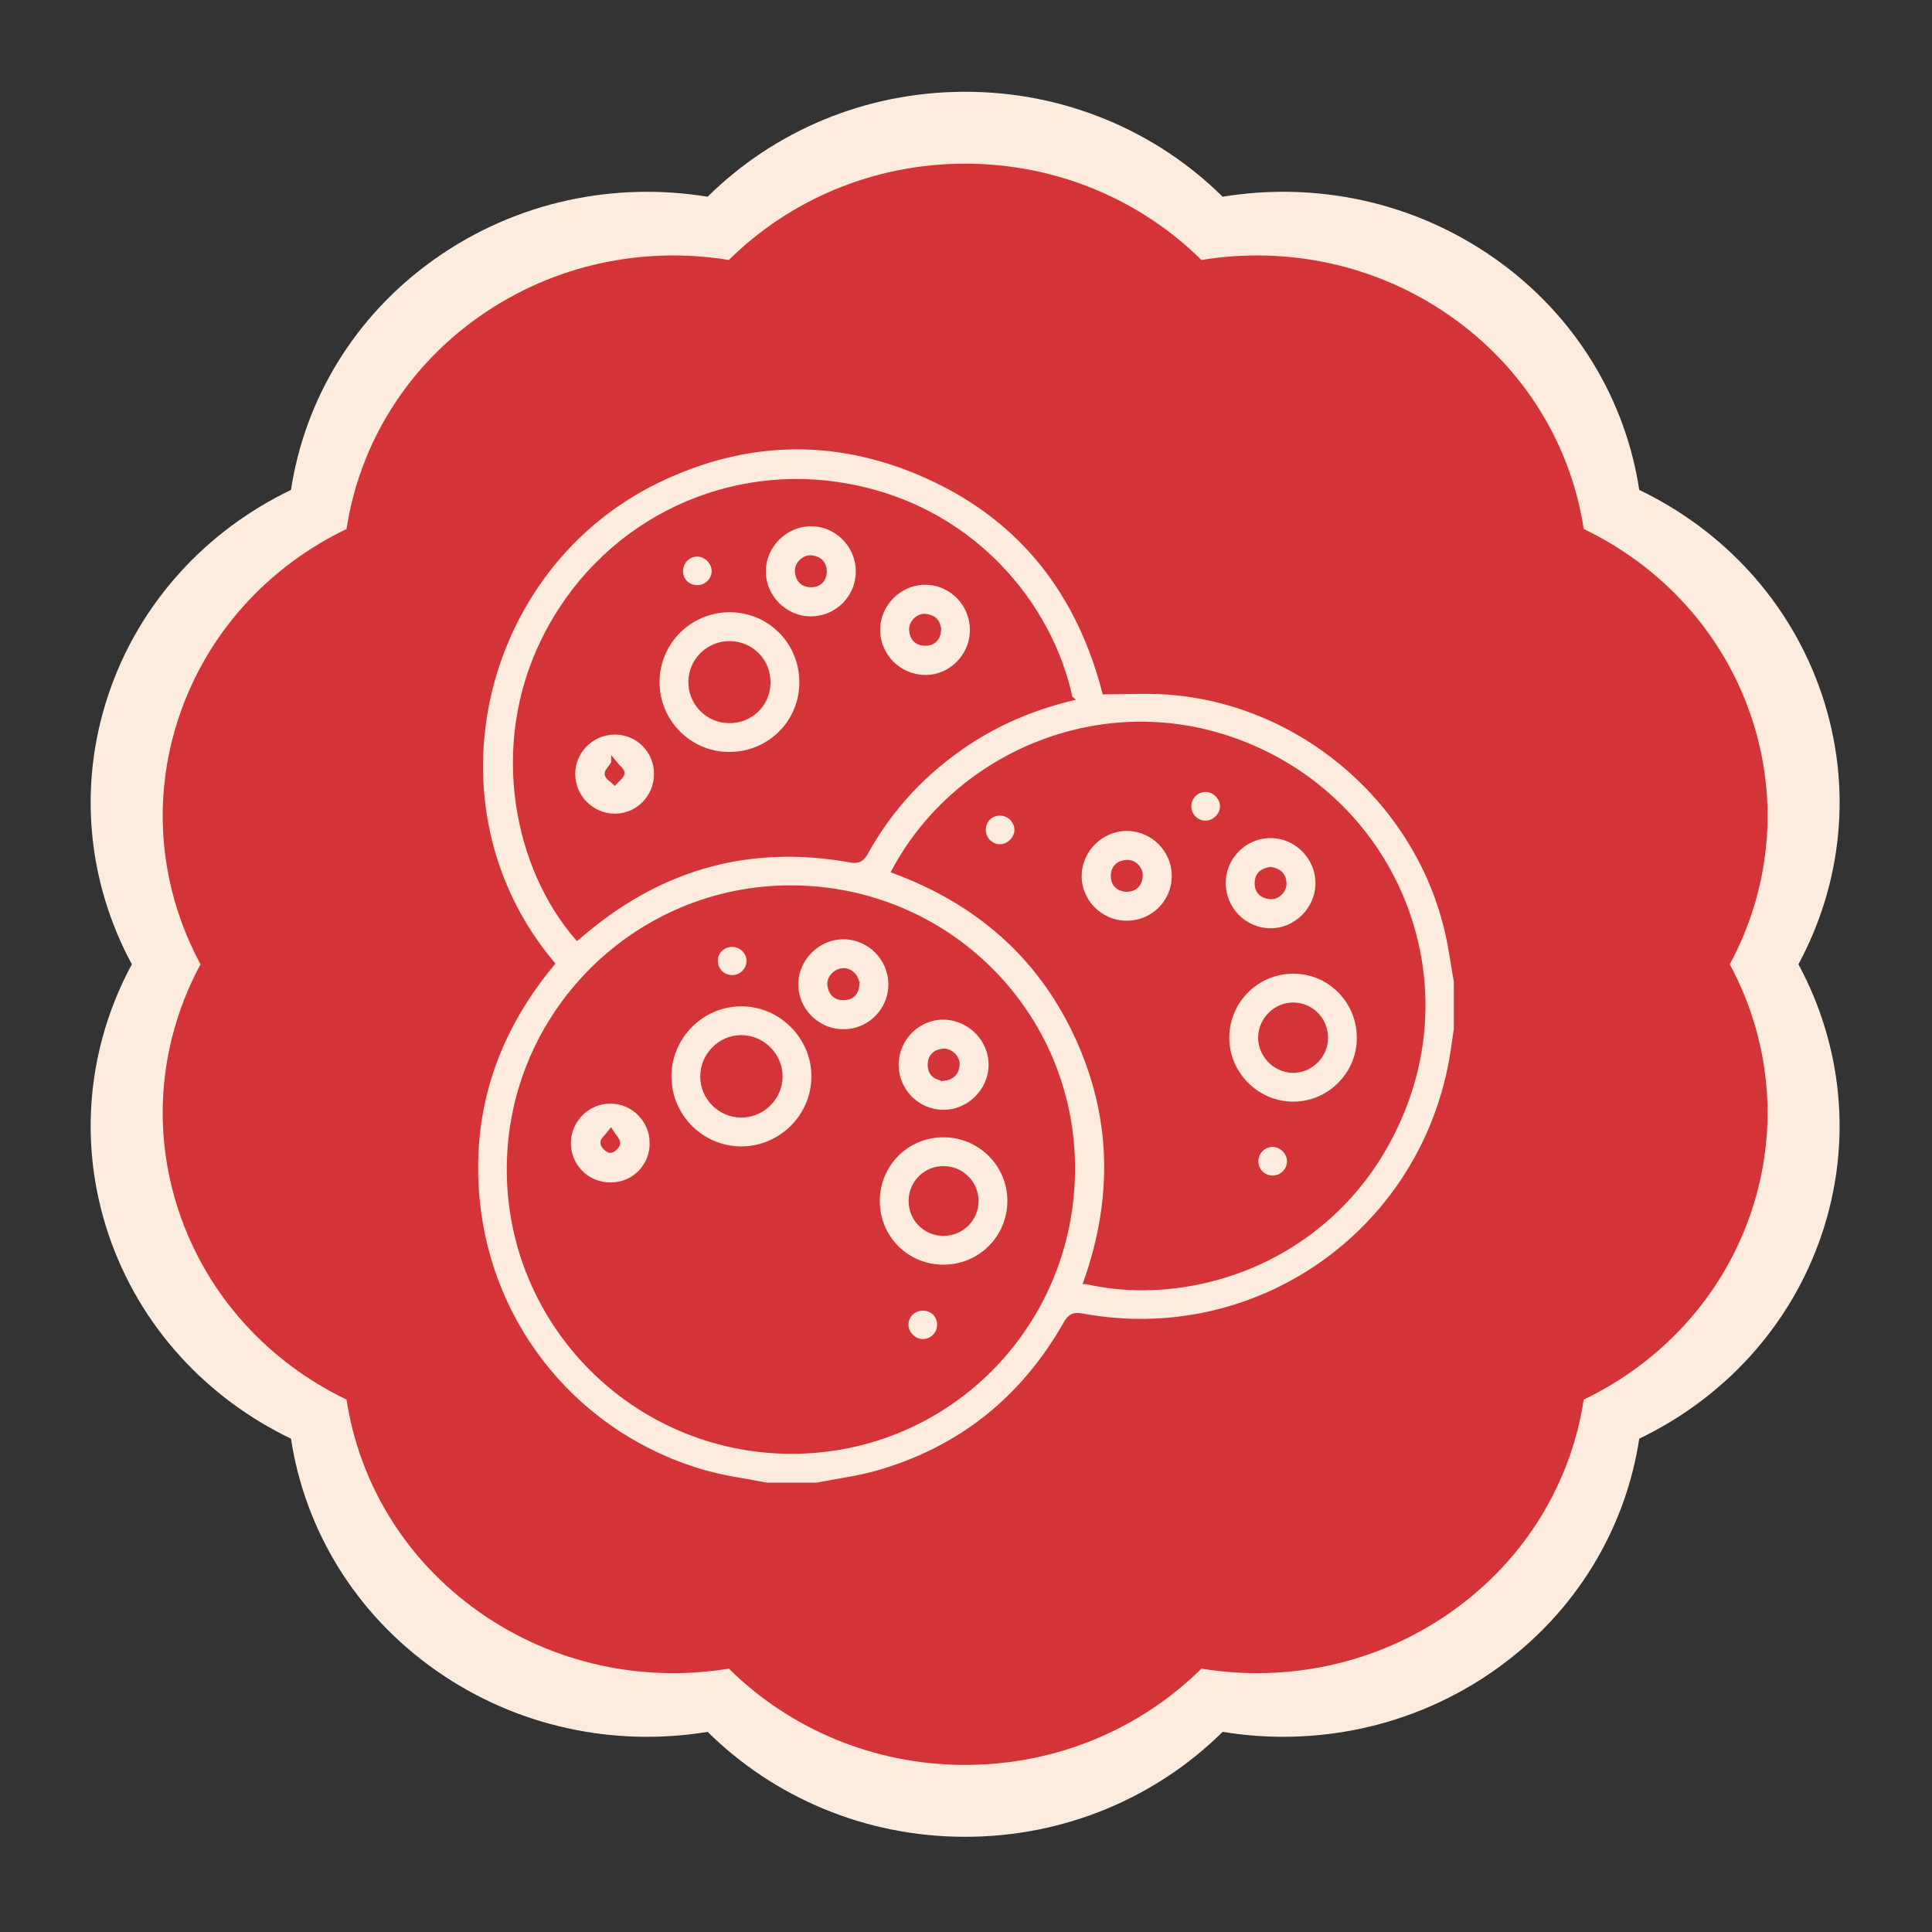
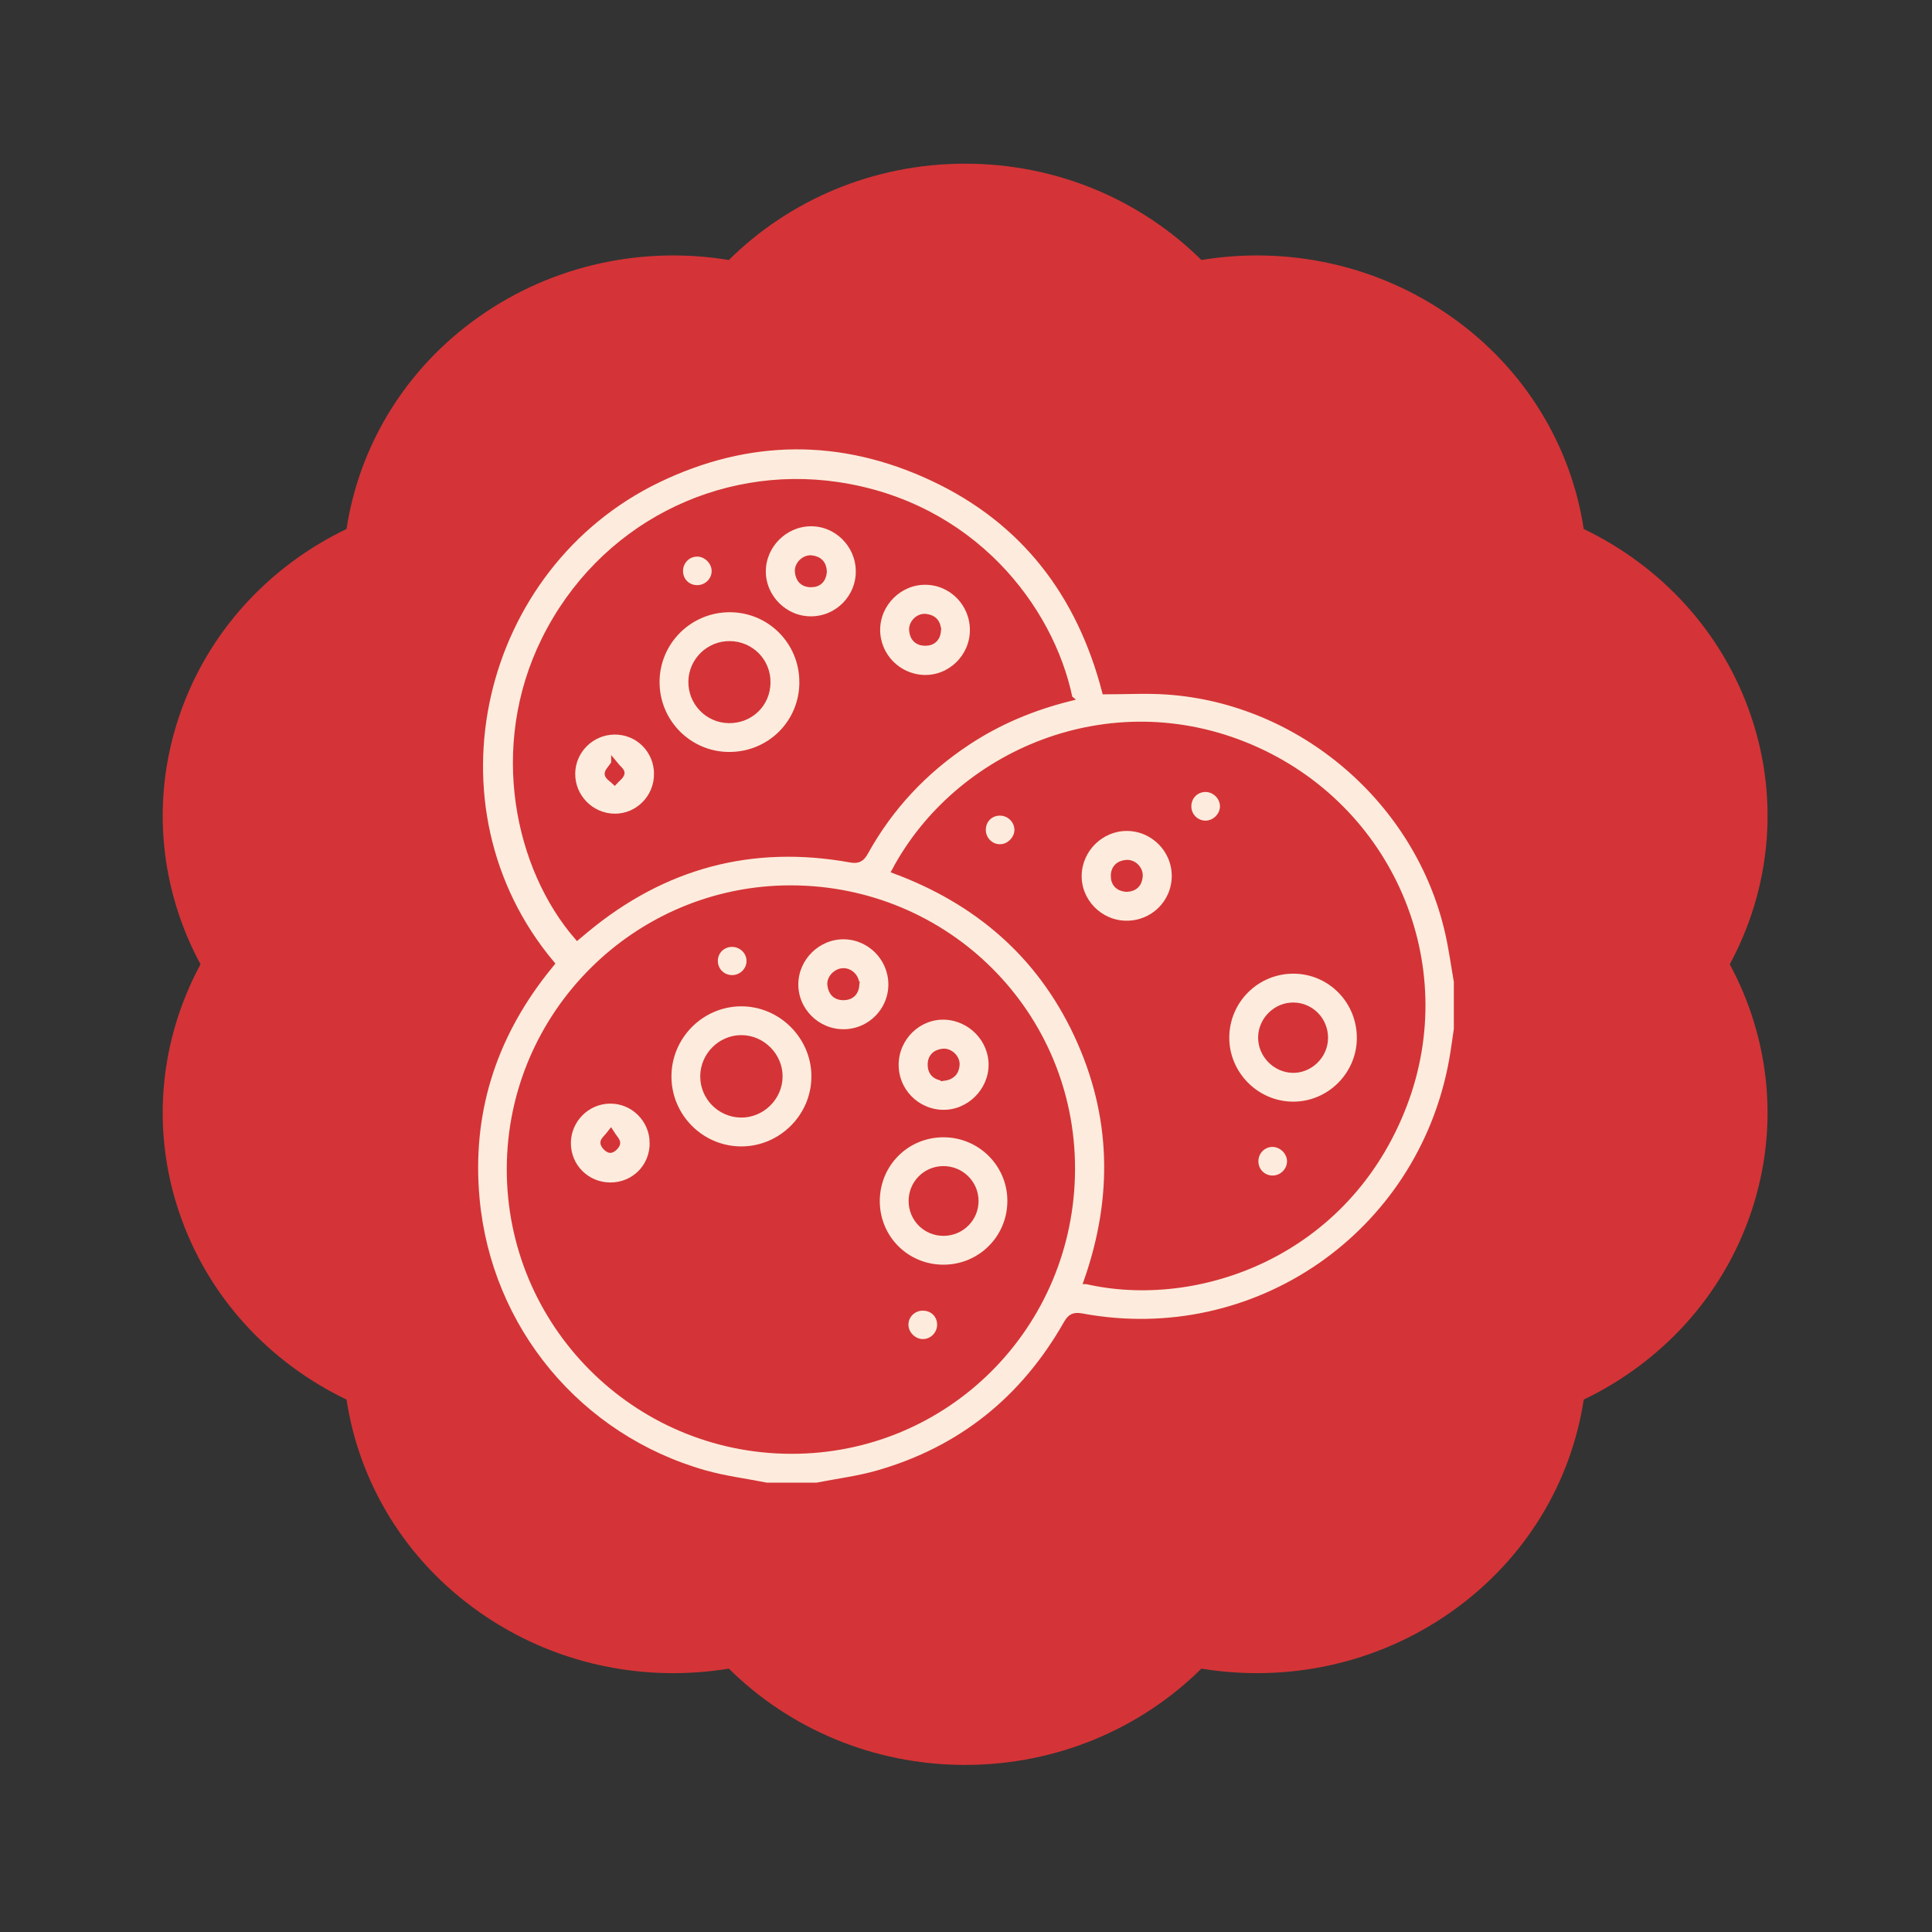
<svg xmlns="http://www.w3.org/2000/svg" id="Capa_1" viewBox="0 0 1000 1000">
  <rect x="0" y="0" width="1000" height="1000" fill="#333333" stroke="none" />
  <defs>
    <style> .cls-1 { fill: #d43437; } .cls-2, .cls-3 { fill: #fdecdd; } .cls-3 { stroke: #d43437; stroke-miterlimit: 10; stroke-width: 3px; } </style>
  </defs>
-   <path class="cls-2" d="M943.01,359.56c-16.14-48.11-51.16-85.14-94.53-105.98-7.06-46.38-32.6-90.09-74.86-119.83-42.26-29.74-93.07-39.76-140.79-31.92-33.86-33.51-81.05-54.33-133.28-54.33s-99.42,20.82-133.28,54.33c-47.73-7.83-98.54,2.19-140.79,31.92-42.26,29.73-67.8,73.44-74.86,119.83-43.36,20.83-78.39,57.86-94.53,105.98-16.14,48.11-10.28,98.01,12.16,139.56-22.44,41.54-28.3,91.44-12.16,139.56,16.14,48.11,51.16,85.14,94.53,105.98,7.06,46.38,32.59,90.09,74.86,119.83,42.25,29.74,93.07,39.76,140.8,31.92,33.85,33.5,81.05,54.32,133.27,54.32s99.42-20.81,133.28-54.32c47.72,7.83,98.53-2.19,140.79-31.93,42.26-29.74,67.8-73.45,74.86-119.83,43.36-20.84,78.39-57.87,94.53-105.98,16.14-48.11,10.28-98.01-12.15-139.55,22.44-41.55,28.3-91.45,12.16-139.56" />
  <path class="cls-1" d="M906.47,371.06c-14.81-44.15-46.95-78.13-86.74-97.25-6.47-42.56-29.91-82.67-68.69-109.95-38.78-27.29-85.4-36.48-129.19-29.29-31.07-30.75-74.37-49.85-122.3-49.85s-91.23,19.1-122.3,49.85c-43.79-7.19-90.42,2.01-129.19,29.29-38.78,27.28-62.21,67.39-68.69,109.95-39.79,19.11-71.93,53.1-86.74,97.25-14.81,44.14-9.43,89.93,11.16,128.06-20.59,38.12-25.97,83.91-11.16,128.06,14.81,44.15,46.95,78.13,86.74,97.25,6.48,42.56,29.91,82.67,68.69,109.96,38.77,27.29,85.4,36.48,129.2,29.29,31.06,30.74,74.37,49.84,122.29,49.84s91.23-19.1,122.3-49.84c43.79,7.18,90.42-2.01,129.19-29.3,38.78-27.29,62.21-67.39,68.69-109.95,39.79-19.12,71.93-53.1,86.74-97.25,14.81-44.15,9.43-89.93-11.15-128.05,20.59-38.12,25.97-83.91,11.16-128.06" />
  <g id="hM6OyH.tif">
    <g>
      <path class="cls-3" d="M396.96,768.92c-10.76-2.11-21.73-3.47-32.24-6.45-65.19-18.5-111.79-74.68-117.98-141.94-4.04-43.87,8.24-82.92,35.33-117.47,1.14-1.46,2.32-2.89,3.46-4.3-68.06-81.22-37.95-205.62,55.08-250.45,46.96-22.63,94.85-22.99,142.03-.88,47.35,22.18,76.2,60.16,89.28,110.46,10.86,0,21.5-.62,32.04.1,69.63,4.75,130.16,56.76,145.55,124.88,1.88,8.31,3.01,16.78,4.49,25.18v24.63c-.83,5.48-1.51,10.98-2.51,16.43-16.39,89.94-101.55,148.86-191.35,132.24-4.23-.78-6.05,0-8.19,3.76-22.11,38.91-54.52,65.1-97.62,77.46-10.31,2.95-21.08,4.28-31.64,6.36h-25.74ZM554.94,605.11c.17-80.42-64.72-145.23-145.53-145.35-79.97-.11-145.31,64.92-145.61,144.94-.3,80.49,64.87,146.02,145.48,146.29,80.58.27,145.48-64.73,145.66-145.88ZM562.47,663.18c57.37,13.12,134.79-13.95,164.34-91.44,27.75-72.76-7.18-154.12-79.54-184.97-73.1-31.17-151.66,3.08-184.16,63.92,42.6,15.84,74.87,43.42,94.25,84.84,19.44,41.55,20.35,84.15,5.1,127.65ZM553.65,361.39c-9.74-46.98-50.59-100.25-120.38-110.44-61.02-8.91-122.55,21.54-151.54,80.31-27.4,55.54-13.7,118.23,17.08,153.76,1.53-1.28,3.05-2.58,4.6-3.85,40.02-33.14,85.59-45.5,136.79-36.24,4.16.75,5.87-.49,7.76-3.89,12.9-23.27,30.62-42.11,52.81-56.79,16.16-10.7,33.77-18.05,52.9-22.84Z" />
      <path class="cls-3" d="M421.48,557.04c.07,20.69-16.93,37.77-37.65,37.84-20.76.07-37.74-16.84-37.79-37.63-.05-20.76,16.87-37.81,37.58-37.88,20.64-.06,37.8,17.01,37.87,37.67ZM403.57,557.36c.13-10.83-8.91-20.02-19.76-20.08-10.87-.06-19.89,8.98-19.87,19.91.02,10.75,8.65,19.53,19.42,19.76,10.84.24,20.08-8.72,20.21-19.6Z" />
      <path class="cls-3" d="M488.32,656.1c-19.14,0-34.4-15.22-34.44-34.34-.04-19.16,15.08-34.46,34.21-34.6,19.28-.14,34.95,15.46,34.82,34.64-.13,19.08-15.48,34.3-34.59,34.3ZM488.32,638.18c9.27.01,16.74-7.44,16.68-16.65-.07-9.21-7.63-16.58-16.89-16.46-9.03.12-16.24,7.36-16.31,16.39-.08,9.29,7.25,16.7,16.53,16.72Z" />
      <path class="cls-3" d="M463.65,550.7c.25-13.75,11.74-24.85,25.26-24.41,13.45.44,24.37,11.67,24.28,24.97-.09,13.56-11.62,24.88-25.11,24.68-13.74-.21-24.68-11.52-24.43-25.24ZM488.38,557.98c4.1-.49,6.54-2.73,6.82-6.79.26-3.69-3.5-7.29-7.18-6.88-4.02.45-6.46,2.82-6.35,7.01.11,4.22,2.75,6.21,6.71,6.66Z" />
      <path class="cls-3" d="M436.55,534.23c-13.71,0-24.95-11.25-24.84-24.87.11-13.59,11.56-24.85,25.12-24.68,13.44.17,24.37,11.19,24.48,24.68.11,13.71-11.01,24.87-24.76,24.87ZM443.33,509.75c-.05-3.98-3.11-7.1-6.7-7.13-3.7-.04-7.32,3.56-6.89,7.21.47,4,2.83,6.47,7.02,6.36,4.21-.11,6.26-2.67,6.58-6.44Z" />
      <path class="cls-3" d="M337.77,591.56c.06,12.34-9.51,21.98-21.84,21.99-12.23.01-22.01-9.78-21.94-21.97.07-11.9,9.74-21.68,21.63-21.85,12.1-.18,22.08,9.67,22.14,21.83ZM316.17,586.06c-1.95,2.56-3.99,4.06-3.92,5.47.06,1.38,2.2,3.62,3.54,3.72,1.24.09,3.55-2.06,3.73-3.44.18-1.39-1.67-3.05-3.35-5.75Z" />
      <path class="cls-3" d="M477.6,676.89c5.08-.03,8.92,3.7,8.95,8.71.03,4.9-3.95,8.98-8.8,9-4.78.03-8.99-4.1-9.04-8.87-.05-4.86,3.93-8.82,8.89-8.84Z" />
      <path class="cls-3" d="M387.9,497.54c-.08,4.83-4.18,8.74-9.09,8.67-4.96-.08-8.81-4.02-8.75-8.95.06-4.94,4.01-8.73,9.01-8.65,4.92.08,8.91,4.11,8.83,8.93Z" />
      <path class="cls-3" d="M703.8,537.44c-.13,18.96-15.79,34.42-34.7,34.27-18.9-.14-34.42-15.85-34.33-34.74.1-19.25,15.82-34.72,35.07-34.49,18.96.22,34.09,15.8,33.95,34.95ZM685.89,537.49c.19-9.3-7.07-16.92-16.27-17.09-9.08-.16-16.83,7.41-16.92,16.54-.09,8.86,7.2,16.49,16.09,16.86,9.02.37,16.93-7.17,17.11-16.3Z" />
      <path class="cls-3" d="M582.92,478.06c-13.71-.13-24.86-11.54-24.54-25.11.32-13.43,11.48-24.36,24.86-24.35,13.67.01,24.87,11.3,24.76,24.94-.12,13.76-11.25,24.64-25.08,24.52ZM583.01,460.13c4.22-.14,6.59-2.36,6.96-6.44.35-3.83-3.07-7.36-6.87-7.11-4.11.27-6.63,2.75-6.65,6.77-.02,4.01,2.39,6.45,6.56,6.78Z" />
-       <path class="cls-3" d="M632.94,456.81c.12-13.49,11.09-24.44,24.55-24.52,13.6-.08,24.89,11.2,24.88,24.85-.01,13.63-11.39,24.96-24.93,24.82-13.69-.14-24.62-11.36-24.5-25.15ZM657.64,450.24c-3.91.49-6.59,2.36-6.73,6.63-.14,4.25,2.33,6.55,6.32,7.04,3.73.46,7.36-3.06,7.17-6.84-.21-4.14-2.71-6.27-6.76-6.83Z" />
-       <path class="cls-3" d="M667.66,601.13c-.03,4.77-4.05,8.78-8.87,8.82-5.13.05-9.1-4.03-8.94-9.19.15-4.88,4.18-8.73,9.01-8.61,4.72.11,8.83,4.3,8.8,8.98Z" />
+       <path class="cls-3" d="M667.66,601.13c-.03,4.77-4.05,8.78-8.87,8.82-5.13.05-9.1-4.03-8.94-9.19.15-4.88,4.18-8.73,9.01-8.61,4.72.11,8.83,4.3,8.8,8.98" />
      <path class="cls-3" d="M624.09,426.26c-4.85.06-8.83-3.8-8.95-8.68-.13-4.95,3.56-8.94,8.44-9.15,4.98-.21,9.38,3.99,9.37,8.93-.01,4.71-4.13,8.84-8.86,8.9Z" />
      <path class="cls-3" d="M517.86,438.47c-4.86.17-8.96-3.74-9.1-8.67-.15-5.06,3.54-9,8.53-9.13,4.91-.13,9.09,3.73,9.27,8.57.17,4.69-3.95,9.07-8.7,9.24Z" />
      <path class="cls-3" d="M415.25,353.04c.03,20.9-16.62,37.58-37.62,37.67-20.79.1-37.72-16.78-37.74-37.62-.02-20.78,16.84-37.65,37.7-37.7,20.86-.05,37.63,16.71,37.65,37.64ZM397.32,353.32c.12-11.05-8.58-19.9-19.64-19.99-10.73-.08-19.62,8.52-19.88,19.24-.26,10.99,8.48,20.09,19.42,20.23,11.19.14,19.98-8.38,20.09-19.47Z" />
      <path class="cls-3" d="M444.46,295.57c.11,13.72-10.97,24.91-24.71,24.95-13.6.04-24.94-11.32-24.86-24.9.08-13.34,11.14-24.49,24.53-24.72,13.58-.24,24.92,10.94,25.03,24.67ZM426.49,296.06c-.09-4.25-2.36-6.62-6.37-7.11-3.67-.46-7.46,3.11-7.21,6.82.28,4.03,2.56,6.62,6.72,6.68,4.13.06,6.44-2.3,6.86-6.38Z" />
      <path class="cls-3" d="M503.51,326.44c-.17,13.69-11.63,24.8-25.21,24.41-13.49-.38-24.29-11.49-24.23-24.94.06-13.6,11.51-24.9,25.04-24.73,13.68.17,24.57,11.45,24.4,25.26ZM485.59,326.45c-.05-4.5-2.45-6.74-6.43-7.2-3.72-.43-7.35,3.11-7.11,6.88.27,4.11,2.71,6.59,6.77,6.62,4.07.03,6.43-2.36,6.77-6.3Z" />
      <path class="cls-3" d="M340.02,400.63c.01,12.23-9.91,22.18-21.96,22.03-12.14-.15-21.94-10.15-21.83-22.27.11-11.87,9.84-21.55,21.79-21.68,12.19-.13,21.99,9.63,22,21.92ZM317.84,395.07c-1.71,2.68-3.59,4.33-3.38,5.65.23,1.46,2.37,2.62,3.68,3.91,1.3-1.46,3.34-2.78,3.65-4.42.21-1.12-1.98-2.7-3.95-5.14Z" />
      <path class="cls-3" d="M360.68,286.59c4.73-.1,9.04,4.03,9.16,8.78.13,4.84-3.85,8.91-8.78,9-5.03.09-8.94-3.65-9.02-8.64-.09-4.98,3.75-9.03,8.64-9.14Z" />
    </g>
  </g>
</svg>